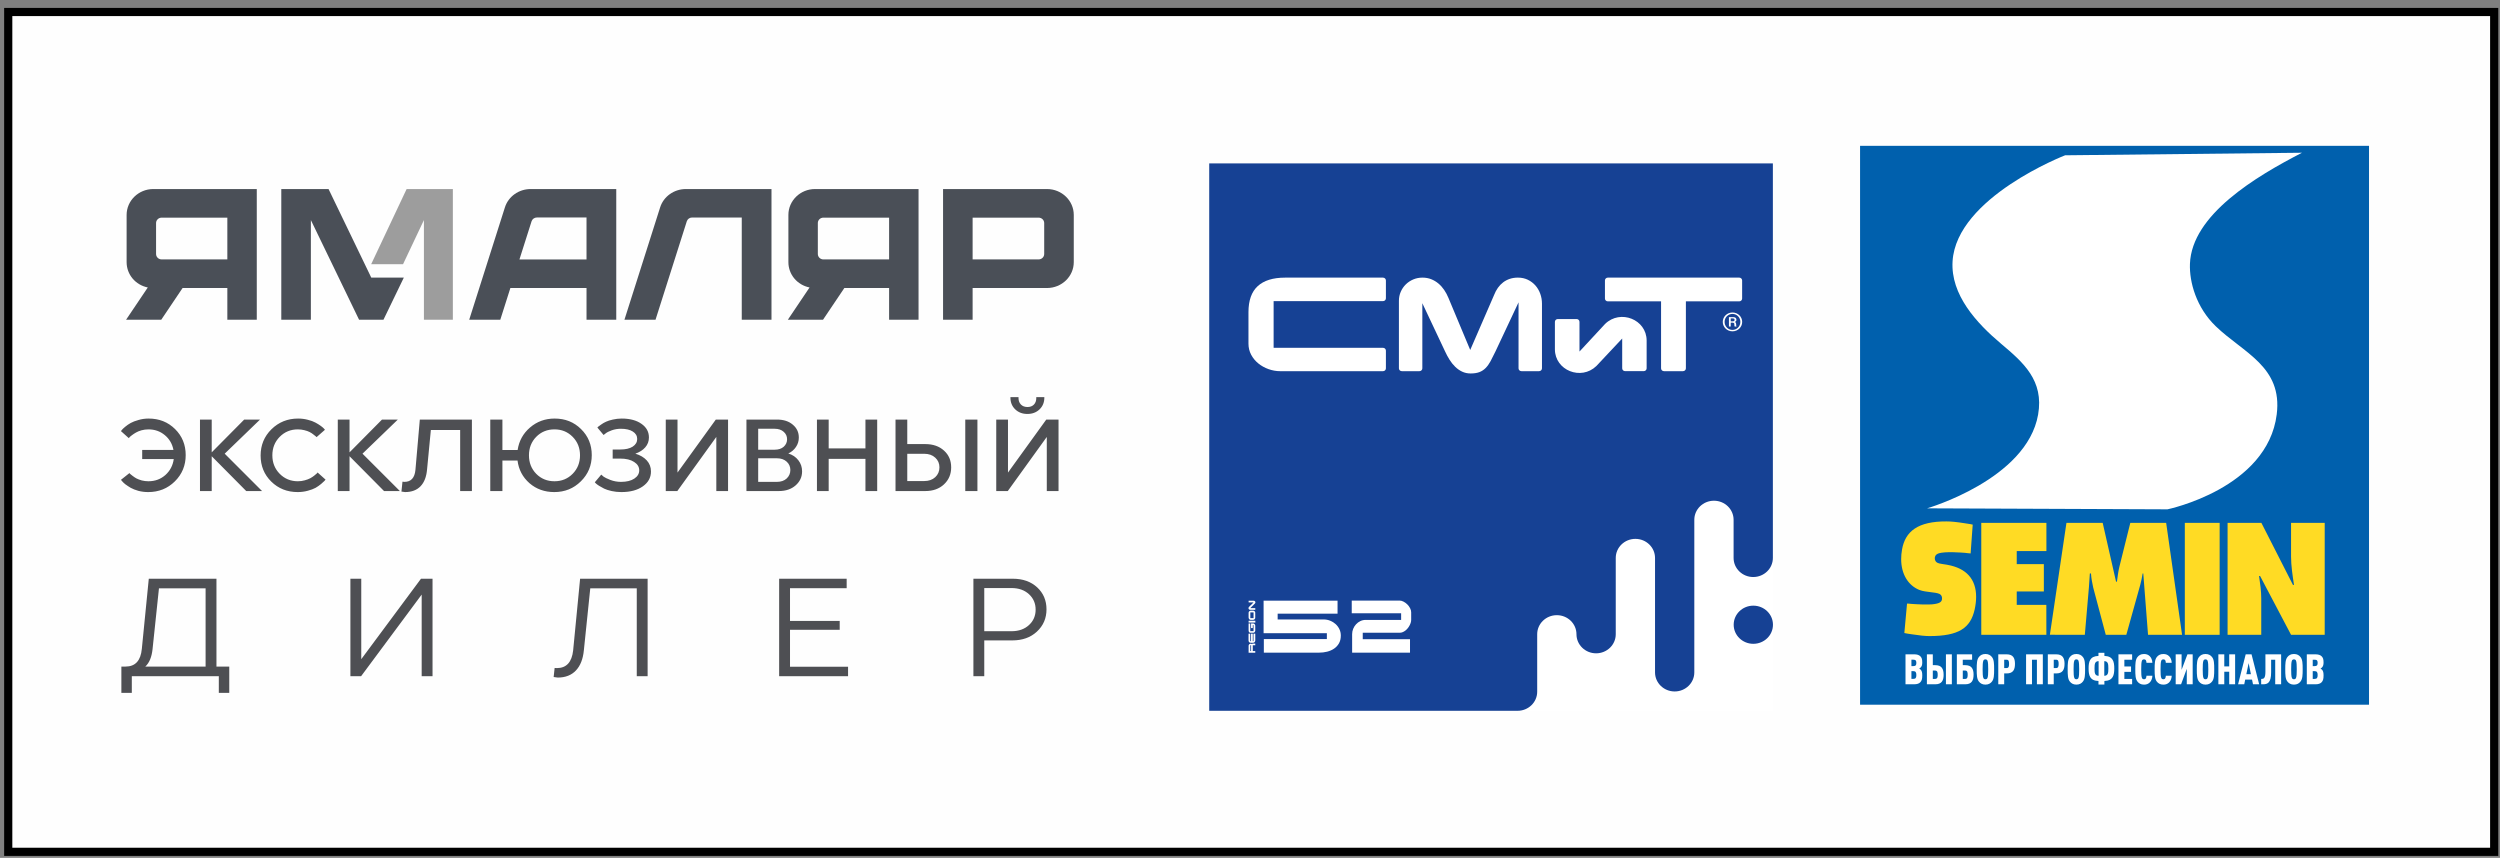
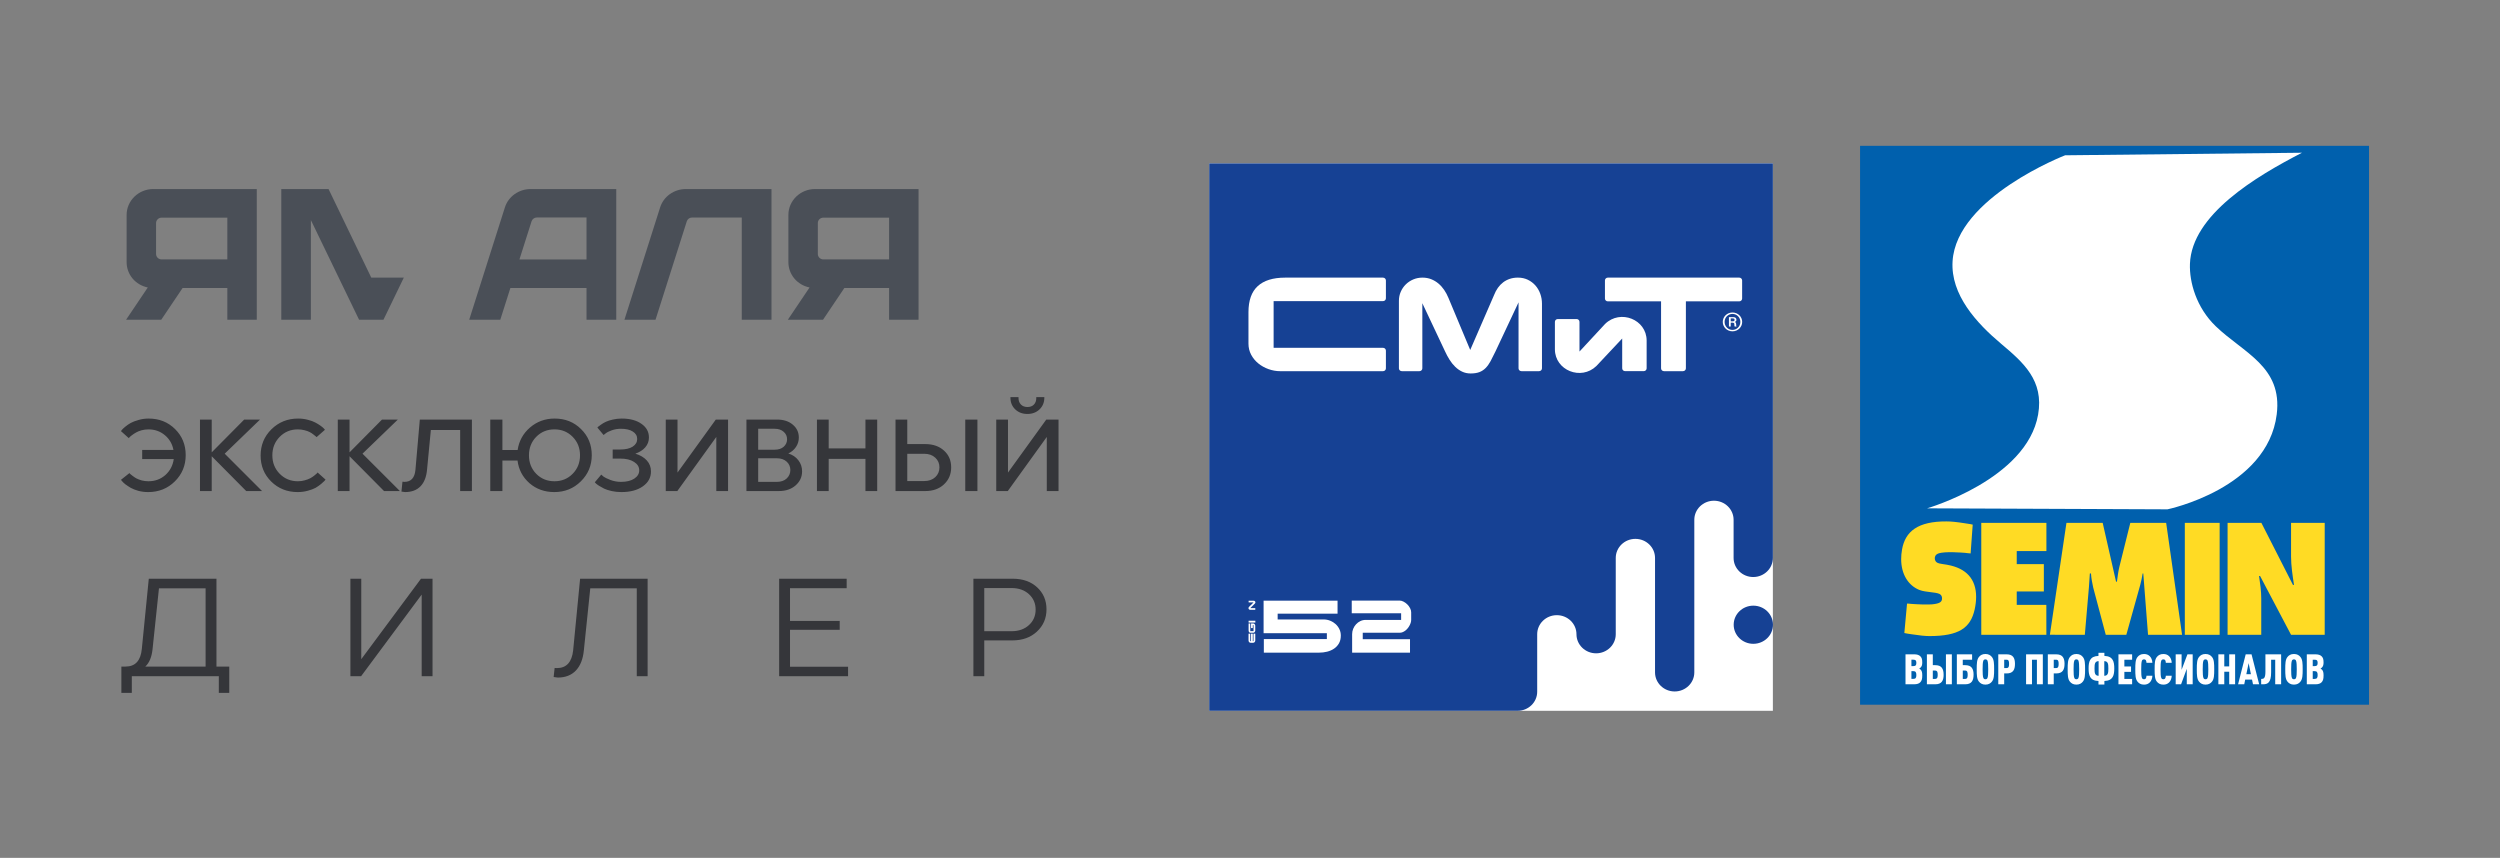
<svg xmlns="http://www.w3.org/2000/svg" width="306" height="105" viewBox="0 0 306 105" fill="none">
  <rect x="0" y="0" width="306" height="105" fill="#808080" stroke="none" />
-   <rect x="1.008" y="1.469" width="304.281" height="102.794" fill="#FEFEFE" stroke="black" />
  <g clip-path="url(#clip0_239_208)">
    <path d="M15.498 26.308V32.085C15.498 33.601 16.578 34.881 18.089 35.186L15.43 39.139H19.735L22.348 35.253H27.826V39.139H31.43V23.139H18.761C16.963 23.139 15.498 24.56 15.498 26.308ZM19.103 27.301C19.103 26.936 19.408 26.64 19.784 26.64H27.826V31.752H19.784C19.408 31.752 19.103 31.456 19.103 31.091V27.301Z" fill="#4A4F57" />
    <path d="M96.499 26.308V32.085C96.499 33.6 97.579 34.881 99.089 35.186L96.43 39.139H100.735L103.348 35.253H108.826V39.139H112.43V23.139H99.761C97.96 23.139 96.499 24.558 96.499 26.308ZM100.103 27.297C100.103 26.934 100.405 26.64 100.78 26.64H108.826V31.753H100.784C100.408 31.753 100.103 31.456 100.103 31.091V27.297Z" fill="#4A4F57" />
-     <path d="M128.153 23.139H115.43V39.139H119.049V35.253H128.153C129.959 35.253 131.43 33.832 131.43 32.084V26.308C131.43 24.561 129.96 23.139 128.153 23.139ZM127.81 31.091C127.81 31.456 127.503 31.752 127.126 31.752H119.049V26.64H127.126C127.503 26.64 127.81 26.936 127.81 27.301V31.091Z" fill="#4A4F57" />
    <path d="M61.801 25.382L57.43 39.139H61.235L62.47 35.253H71.791V39.139H75.43V23.139H64.951C63.504 23.139 62.225 24.048 61.801 25.382ZM65.717 26.62H71.79V31.759H63.579L65.064 27.085C65.153 26.808 65.418 26.62 65.719 26.62H65.717Z" fill="#4A4F57" />
    <path d="M80.801 25.382L76.43 39.139H80.235L84.064 27.087C84.153 26.809 84.418 26.622 84.719 26.622H90.791V39.139H94.43V23.139H83.951C82.504 23.139 81.225 24.048 80.801 25.382Z" fill="#4A4F57" />
    <path d="M40.214 23.139H34.43V39.139H38.051V26.936L43.952 39.139H46.934L49.43 33.977H45.442L40.214 23.139Z" fill="#4A4F57" />
-     <path d="M49.77 23.139L45.43 32.339H49.332L51.887 26.936V39.139H55.43V23.139H49.77Z" fill="#9D9D9D" />
  </g>
  <path opacity="0.8" d="M18.192 51.231C19.483 51.231 20.562 51.66 21.429 52.519C22.296 53.377 22.729 54.439 22.729 55.706C22.729 56.972 22.287 58.043 21.404 58.918C20.521 59.793 19.433 60.23 18.142 60.23C17.725 60.23 17.325 60.181 16.942 60.081C16.559 59.972 16.242 59.847 15.992 59.706C15.742 59.556 15.521 59.41 15.33 59.268C15.146 59.118 15.013 58.989 14.93 58.881L14.805 58.731L15.842 57.906C15.867 57.931 15.9 57.968 15.942 58.018C15.992 58.06 16.092 58.139 16.242 58.256C16.392 58.372 16.55 58.477 16.717 58.568C16.884 58.651 17.096 58.731 17.354 58.806C17.621 58.872 17.892 58.906 18.167 58.906C18.975 58.906 19.667 58.651 20.242 58.143C20.817 57.627 21.158 56.977 21.267 56.193H17.404V55.069H21.229C21.087 54.327 20.733 53.723 20.167 53.256C19.608 52.79 18.942 52.556 18.167 52.556C17.875 52.556 17.592 52.594 17.317 52.669C17.05 52.744 16.825 52.835 16.642 52.944C16.467 53.044 16.309 53.148 16.167 53.256C16.025 53.356 15.921 53.444 15.854 53.519L15.767 53.631L14.805 52.769C14.838 52.727 14.88 52.673 14.93 52.606C14.988 52.531 15.121 52.406 15.33 52.231C15.538 52.056 15.763 51.902 16.005 51.769C16.246 51.636 16.563 51.515 16.954 51.406C17.346 51.29 17.759 51.231 18.192 51.231ZM24.477 60.105V51.356H25.914V55.368L29.889 51.356H31.826L27.502 55.531L32.076 60.105H30.139L25.914 55.843V60.105H24.477ZM36.436 60.23C35.152 60.23 34.073 59.801 33.199 58.943C32.332 58.085 31.899 57.023 31.899 55.756C31.899 54.489 32.34 53.419 33.224 52.544C34.115 51.669 35.202 51.231 36.486 51.231C36.902 51.231 37.298 51.281 37.673 51.381C38.048 51.473 38.356 51.586 38.598 51.719C38.848 51.852 39.065 51.986 39.248 52.119C39.431 52.252 39.565 52.365 39.648 52.456L39.773 52.606L38.748 53.506C38.723 53.481 38.69 53.448 38.648 53.406C38.606 53.364 38.51 53.289 38.36 53.181C38.219 53.065 38.065 52.965 37.898 52.881C37.74 52.798 37.527 52.723 37.261 52.656C37.002 52.59 36.736 52.556 36.461 52.556C35.577 52.556 34.836 52.86 34.236 53.469C33.636 54.077 33.336 54.831 33.336 55.731C33.336 56.631 33.636 57.385 34.236 57.993C34.836 58.602 35.577 58.906 36.461 58.906C36.752 58.906 37.031 58.868 37.298 58.793C37.573 58.718 37.802 58.631 37.986 58.531C38.169 58.431 38.327 58.327 38.46 58.218C38.602 58.11 38.706 58.022 38.773 57.956C38.84 57.881 38.873 57.839 38.873 57.831L39.848 58.706C39.814 58.747 39.769 58.801 39.71 58.868C39.652 58.935 39.519 59.056 39.31 59.231C39.102 59.406 38.877 59.564 38.635 59.706C38.394 59.839 38.073 59.96 37.673 60.068C37.281 60.176 36.869 60.23 36.436 60.23ZM41.345 60.105V51.356H42.783V55.368L46.757 51.356H48.695L44.37 55.531L48.945 60.105H47.007L42.783 55.843V60.105H41.345ZM49.574 60.23L49.137 60.168L49.262 58.956C49.345 58.972 49.424 58.981 49.499 58.981C50.307 58.981 50.757 58.493 50.849 57.518L51.386 51.356H57.761V60.105H56.323V52.631H52.736L52.274 57.443C52.199 58.352 51.932 59.043 51.474 59.518C51.016 59.993 50.382 60.23 49.574 60.23ZM67.895 51.231C69.178 51.231 70.253 51.66 71.119 52.519C71.994 53.377 72.432 54.439 72.432 55.706C72.432 56.972 71.986 58.043 71.094 58.918C70.211 59.793 69.128 60.23 67.845 60.23C66.662 60.23 65.649 59.868 64.808 59.143C63.974 58.41 63.487 57.485 63.345 56.368H61.495V60.105H60.008V51.356H61.495V55.081H63.358C63.524 53.973 64.028 53.056 64.87 52.331C65.72 51.598 66.728 51.231 67.895 51.231ZM67.87 58.906C68.753 58.906 69.495 58.602 70.094 57.993C70.694 57.385 70.994 56.631 70.994 55.731C70.994 54.831 70.694 54.077 70.094 53.469C69.495 52.86 68.753 52.556 67.87 52.556C66.978 52.556 66.232 52.86 65.632 53.469C65.041 54.077 64.745 54.831 64.745 55.731C64.745 56.631 65.041 57.385 65.632 57.993C66.232 58.602 66.978 58.906 67.87 58.906ZM76.055 60.23C75.638 60.23 75.242 60.189 74.867 60.105C74.492 60.022 74.184 59.922 73.942 59.806C73.709 59.689 73.501 59.572 73.317 59.456C73.134 59.339 73.001 59.239 72.918 59.156L72.805 59.031L73.592 58.093C73.659 58.16 73.755 58.243 73.88 58.343C74.013 58.443 74.288 58.577 74.705 58.743C75.121 58.901 75.555 58.981 76.005 58.981C76.696 58.981 77.242 58.847 77.642 58.581C78.042 58.314 78.242 57.977 78.242 57.568C78.242 57.152 78.034 56.81 77.617 56.543C77.2 56.268 76.634 56.131 75.917 56.131H74.992V55.019H75.93C76.571 55.019 77.075 54.902 77.442 54.669C77.809 54.427 77.992 54.114 77.992 53.731C77.992 53.348 77.813 53.044 77.455 52.819C77.105 52.594 76.617 52.481 75.992 52.481C75.601 52.481 75.23 52.544 74.88 52.669C74.53 52.794 74.276 52.923 74.117 53.056L73.88 53.244L73.118 52.331C73.142 52.298 73.18 52.26 73.23 52.219C73.288 52.169 73.409 52.081 73.592 51.956C73.776 51.823 73.972 51.711 74.18 51.619C74.388 51.519 74.663 51.431 75.005 51.356C75.355 51.273 75.717 51.231 76.092 51.231C77.092 51.231 77.896 51.444 78.504 51.869C79.121 52.294 79.429 52.852 79.429 53.544C79.429 54.01 79.279 54.414 78.979 54.756C78.688 55.089 78.284 55.348 77.767 55.531C78.359 55.706 78.825 55.981 79.167 56.356C79.508 56.731 79.679 57.181 79.679 57.706C79.679 58.456 79.346 59.064 78.679 59.531C78.021 59.997 77.146 60.23 76.055 60.23ZM87.677 53.481L82.903 60.105H81.49V51.356H82.927V57.843L87.615 51.356H89.114V60.105H87.677V53.481ZM91.365 60.105V51.356H95.114C95.914 51.356 96.556 51.565 97.039 51.981C97.531 52.39 97.776 52.914 97.776 53.556C97.776 53.981 97.66 54.364 97.427 54.706C97.201 55.048 96.889 55.314 96.489 55.506C97.006 55.664 97.414 55.939 97.714 56.331C98.022 56.722 98.176 57.177 98.176 57.693C98.176 58.377 97.91 58.951 97.376 59.418C96.852 59.876 96.168 60.105 95.327 60.105H91.365ZM92.802 55.044H94.827C95.285 55.044 95.652 54.923 95.927 54.681C96.202 54.431 96.339 54.127 96.339 53.769C96.339 53.402 96.202 53.098 95.927 52.856C95.652 52.606 95.285 52.481 94.827 52.481H92.802V55.044ZM92.802 58.981H95.089C95.589 58.981 95.989 58.843 96.289 58.568C96.589 58.285 96.739 57.939 96.739 57.531C96.739 57.122 96.589 56.781 96.289 56.506C95.989 56.231 95.589 56.093 95.089 56.093H92.802V58.981ZM99.994 60.105V51.356H101.431V54.881H105.931V51.356H107.368V60.105H105.931V56.168H101.431V60.105H99.994ZM109.612 60.105V51.356H111.05V54.356H113.249C114.199 54.356 114.966 54.623 115.549 55.156C116.132 55.681 116.424 56.364 116.424 57.206C116.424 58.047 116.128 58.743 115.537 59.293C114.953 59.835 114.191 60.105 113.249 60.105H109.612ZM118.149 51.356H119.636V60.105H118.149V51.356ZM111.05 58.881H113.124C113.683 58.881 114.133 58.722 114.474 58.406C114.816 58.089 114.987 57.689 114.987 57.206C114.987 56.722 114.816 56.327 114.474 56.018C114.133 55.702 113.683 55.543 113.124 55.543H111.05V58.881ZM127.24 50.106C126.848 50.481 126.352 50.669 125.752 50.669C125.152 50.669 124.657 50.481 124.265 50.106C123.873 49.731 123.677 49.252 123.677 48.669V48.607H124.665V48.732C124.665 49.048 124.765 49.311 124.965 49.519C125.165 49.719 125.431 49.819 125.765 49.819C126.098 49.819 126.36 49.719 126.552 49.519C126.744 49.319 126.84 49.057 126.84 48.732V48.607H127.827V48.669C127.827 49.252 127.631 49.731 127.24 50.106ZM128.127 53.481L123.352 60.105H121.94V51.356H123.377V57.843L128.064 51.356H129.564V60.105H128.127V53.481Z" fill="#222428" />
  <path opacity="0.8" d="M26.494 81.588H28.061V84.808H26.783V82.764H16.134V84.808H14.856V81.588H15.367C16.56 81.588 17.224 80.867 17.36 79.424L18.212 70.836H26.494V81.588ZM18.672 79.458C18.57 80.424 18.275 81.134 17.787 81.588H25.165V72.012H19.456L18.672 79.458ZM51.613 72.778L44.201 82.764H42.889V70.836H44.218V80.685L51.528 70.836H52.942V82.764H51.613V72.778ZM68.261 82.934L67.767 82.866L67.887 81.758C67.978 81.77 68.068 81.775 68.159 81.775C69.329 81.775 69.994 81.054 70.153 79.611L71.005 70.836H79.269V82.764H77.94V72.012H72.249L71.465 79.594C71.363 80.662 71.039 81.486 70.494 82.065C69.948 82.644 69.204 82.934 68.261 82.934ZM95.368 82.764V70.836H103.632V71.995H96.697V75.999H102.78V77.09H96.697V81.605H103.803V82.764H95.368ZM119.145 82.764V70.836H123.967C125.194 70.836 126.188 71.188 126.949 71.892C127.71 72.597 128.091 73.494 128.091 74.585C128.091 75.675 127.699 76.584 126.915 77.311C126.142 78.027 125.143 78.385 123.916 78.385H120.474V82.764H119.145ZM120.474 77.26H123.814C124.688 77.26 125.398 77.01 125.944 76.51C126.489 76.01 126.762 75.38 126.762 74.619C126.762 73.858 126.489 73.227 125.944 72.727C125.398 72.228 124.688 71.978 123.814 71.978H120.474V77.26Z" fill="#222428" />
  <path d="M289.968 17.85H227.672V86.256H289.968V17.85Z" fill="#0060AD" />
  <path d="M271.684 63.998H267.422V77.701H271.684V63.998Z" fill="#FFDB24" />
  <path fill-rule="evenodd" clip-rule="evenodd" d="M272.656 63.998H276.793L280.661 71.596H280.786C280.613 70.449 280.425 69.267 280.425 68.105V63.998H284.544V77.701H280.425L276.635 70.504H276.509C276.65 71.45 276.777 72.34 276.777 73.249V77.701H272.656V63.998Z" fill="#FFDB24" />
  <path fill-rule="evenodd" clip-rule="evenodd" d="M255.183 77.701L255.687 71.849C255.734 71.302 255.764 70.738 255.797 70.195H255.937C255.97 70.777 256.08 71.321 256.205 71.903L257.746 77.699H260.262L261.976 71.555C262.101 71.12 262.179 70.646 262.259 70.194H262.337L262.92 77.699H267.086L265.137 63.996H260.75L259.412 69.376C259.272 69.96 259.192 70.593 259.114 71.193H259.004L257.368 63.996H252.934L250.906 77.695L255.181 77.699L255.183 77.701Z" fill="#FFDB24" />
  <path fill-rule="evenodd" clip-rule="evenodd" d="M250.471 74.032H246.849V72.392H250.167V69.05H246.849V67.449H250.48V63.998H242.508V77.701H250.476L250.471 74.032Z" fill="#FFDB24" />
  <path fill-rule="evenodd" clip-rule="evenodd" d="M241.696 74.612C241.187 76.868 239.76 77.856 236.169 77.856C235.644 77.856 234.938 77.783 233.976 77.633L233.48 77.558L233.091 77.483L233.421 73.881H233.587L233.963 73.918L234.578 73.956L234.998 73.973C235.133 73.973 235.255 73.99 235.39 73.99C236.005 73.99 236.216 73.99 236.471 73.973C237.463 73.881 237.719 73.657 237.704 73.225C237.704 72.909 237.508 72.684 237.147 72.611L236.862 72.554L236.727 72.537L235.631 72.387C235.392 72.35 235.148 72.295 234.911 72.201C233.545 71.639 232.703 70.26 232.703 68.432C232.703 68.058 232.734 67.684 232.81 67.256C233.199 65.033 234.761 63.803 238.245 63.822C238.815 63.822 239.431 63.88 240.603 64.064L241.19 64.156L241.46 64.214L241.204 67.741L240.827 67.705L240.497 67.666C240.181 67.63 239.836 67.63 239.459 67.609L239.068 67.592H238.468C238.333 67.592 238.198 67.592 238.063 67.609C237.373 67.666 237.178 67.741 236.982 67.908C236.877 68.019 236.817 68.188 236.817 68.336C236.817 68.449 236.847 68.581 236.908 68.673C237.012 68.84 237.162 68.954 237.689 69.026L238.274 69.118L238.38 69.139C240.664 69.55 241.878 70.875 241.878 73.056C241.878 73.522 241.819 74.046 241.698 74.608L241.696 74.612Z" fill="#FFDB24" />
  <path fill-rule="evenodd" clip-rule="evenodd" d="M252.766 19.01C252.766 19.01 239.479 24.148 238.995 31.973C238.74 36.079 241.923 39.541 244.936 42.077C247.664 44.371 250.195 46.575 249.464 50.751C248.073 58.696 235.875 62.219 235.875 62.219L265.298 62.342C265.298 62.342 277.536 59.812 278.672 50.718C279.402 44.866 274.591 43.194 271.207 39.933C268.823 37.635 267.969 34.529 268.049 32.301C268.266 26.282 276.132 21.596 281.763 18.695L252.764 19.008L252.766 19.01Z" fill="white" />
  <path fill-rule="evenodd" clip-rule="evenodd" d="M235.284 82.68C235.284 82.317 235.239 82.118 235.085 81.957C235.043 81.911 234.982 81.865 234.916 81.828C234.986 81.792 235.037 81.751 235.085 81.705C235.239 81.55 235.284 81.351 235.284 81.088C235.284 80.687 235.218 80.495 235.045 80.324C234.887 80.171 234.648 80.088 234.285 80.088H233.234V83.756H234.285C234.648 83.756 234.887 83.671 235.039 83.514C235.224 83.324 235.284 83.102 235.284 82.68ZM234.561 82.62C234.561 82.956 234.479 83.096 234.188 83.096H233.958V82.147H234.188C234.469 82.147 234.561 82.287 234.561 82.62ZM234.561 81.14C234.561 81.406 234.479 81.531 234.198 81.531H233.958V80.746H234.198C234.483 80.746 234.561 80.869 234.561 81.138V81.14ZM238.906 83.756V80.088H238.182V83.756H238.906ZM237.897 82.588C237.897 81.872 237.663 81.416 236.877 81.416H236.576V80.088H235.853V83.756H236.879C237.665 83.756 237.899 83.303 237.899 82.588H237.897ZM237.173 82.588C237.173 82.818 237.164 83.098 236.858 83.098H236.576V82.076H236.858C237.164 82.076 237.173 82.354 237.173 82.588ZM241.566 82.588C241.566 81.872 241.33 81.416 240.545 81.416H240.243V80.748H241.385V80.088H239.518V83.756H240.544C241.328 83.756 241.564 83.303 241.564 82.588H241.566ZM240.842 82.588C240.842 82.818 240.827 83.098 240.551 83.098H240.245V82.076H240.551C240.827 82.076 240.842 82.354 240.842 82.588ZM244.081 81.922C244.081 81.218 244.066 80.733 243.812 80.418C243.648 80.213 243.409 80.048 243.015 80.048C242.622 80.048 242.383 80.211 242.219 80.418C241.965 80.733 241.95 81.218 241.95 81.922C241.95 82.626 241.965 83.111 242.219 83.426C242.383 83.633 242.622 83.798 243.015 83.798C243.409 83.798 243.648 83.633 243.812 83.426C244.066 83.111 244.081 82.628 244.081 81.922ZM243.357 81.922C243.357 82.365 243.346 82.824 243.261 82.994C243.219 83.079 243.148 83.14 243.015 83.14C242.882 83.14 242.812 83.079 242.77 82.994C242.683 82.824 242.673 82.367 242.673 81.922C242.673 81.477 242.683 81.021 242.77 80.85C242.812 80.767 242.882 80.708 243.015 80.708C243.148 80.708 243.219 80.769 243.261 80.85C243.346 81.021 243.357 81.479 243.357 81.922ZM246.633 81.258C246.633 80.543 246.399 80.09 245.613 80.09H244.589V83.758H245.313V82.428H245.613C246.399 82.428 246.633 81.976 246.633 81.26V81.258ZM245.909 81.258C245.909 81.489 245.894 81.769 245.618 81.769H245.313V80.748H245.618C245.894 80.748 245.909 81.026 245.909 81.258ZM250.042 83.758V80.09H247.992V83.758H248.715V80.75H249.318V83.758H250.042ZM252.7 81.258C252.7 80.543 252.464 80.09 251.679 80.09H250.653V83.758H251.377V82.428H251.677C252.462 82.428 252.698 81.976 252.698 81.26L252.7 81.258ZM251.976 81.258C251.976 81.489 251.961 81.769 251.685 81.769H251.379V80.748H251.685C251.961 80.748 251.976 81.026 251.976 81.258ZM255.215 81.922C255.215 81.218 255.2 80.733 254.945 80.418C254.782 80.213 254.543 80.048 254.149 80.048C253.756 80.048 253.517 80.211 253.353 80.418C253.099 80.733 253.082 81.218 253.082 81.922C253.082 82.626 253.097 83.111 253.353 83.426C253.517 83.633 253.756 83.798 254.149 83.798C254.543 83.798 254.782 83.633 254.945 83.426C255.2 83.111 255.215 82.628 255.215 81.922ZM254.491 81.922C254.491 82.365 254.482 82.824 254.394 82.994C254.353 83.079 254.282 83.14 254.149 83.14C254.016 83.14 253.944 83.079 253.904 82.994C253.817 82.824 253.807 82.367 253.807 81.922C253.807 81.477 253.817 81.021 253.904 80.85C253.946 80.767 254.016 80.708 254.149 80.708C254.282 80.708 254.353 80.769 254.394 80.85C254.48 81.021 254.491 81.479 254.491 81.922ZM258.787 81.82C258.787 80.999 258.648 80.32 257.577 80.284V79.904H256.853V80.284C255.781 80.32 255.645 80.999 255.645 81.82C255.645 82.641 255.781 83.319 256.853 83.353V83.787H257.577V83.353C258.648 83.317 258.787 82.632 258.787 81.82ZM258.063 81.82C258.063 82.396 258.018 82.701 257.564 82.718V80.925C258.018 80.94 258.063 81.245 258.063 81.822V81.82ZM256.87 82.718C256.416 82.703 256.37 82.396 256.37 81.82C256.37 81.245 256.416 80.94 256.87 80.923V82.716V82.718ZM260.972 83.758V83.098H260.022V82.237H260.839V81.577H260.022V80.748H260.972V80.088H259.298V83.756H260.972V83.758ZM263.452 82.71H262.728C262.722 82.814 262.713 82.916 262.671 82.994C262.631 83.083 262.559 83.14 262.426 83.14C262.293 83.14 262.222 83.079 262.181 82.994C262.093 82.824 262.084 82.367 262.084 81.922C262.084 81.477 262.095 81.021 262.181 80.85C262.22 80.767 262.293 80.708 262.426 80.708C262.559 80.708 262.629 80.758 262.671 80.846C262.713 80.923 262.722 81.028 262.728 81.13H263.452C263.436 80.781 263.313 80.491 263.125 80.313C262.941 80.136 262.728 80.05 262.426 80.05C262.032 80.05 261.793 80.213 261.63 80.42C261.375 80.735 261.36 81.22 261.36 81.924C261.36 82.628 261.375 83.113 261.63 83.428C261.793 83.635 262.032 83.8 262.426 83.8C262.728 83.8 262.941 83.712 263.125 83.537C263.313 83.355 263.436 83.063 263.452 82.712V82.71ZM265.819 82.71H265.095C265.091 82.814 265.08 82.916 265.038 82.994C264.998 83.083 264.926 83.14 264.793 83.14C264.66 83.14 264.59 83.079 264.548 82.994C264.461 82.824 264.451 82.367 264.451 81.922C264.451 81.477 264.461 81.021 264.548 80.85C264.588 80.767 264.658 80.708 264.793 80.708C264.928 80.708 264.998 80.758 265.038 80.846C265.078 80.923 265.089 81.028 265.095 81.13H265.819C265.804 80.781 265.68 80.491 265.492 80.313C265.308 80.136 265.093 80.05 264.793 80.05C264.4 80.05 264.16 80.213 263.997 80.42C263.742 80.735 263.727 81.22 263.727 81.924C263.727 82.628 263.742 83.113 263.997 83.428C264.16 83.635 264.402 83.8 264.793 83.8C265.093 83.8 265.308 83.712 265.492 83.537C265.68 83.355 265.804 83.063 265.819 82.712V82.71ZM268.384 83.758V80.09H267.742L267.027 81.987V80.09H266.304V83.758H266.963L267.662 81.861V83.758H268.386H268.384ZM271.021 81.922C271.021 81.218 271.006 80.733 270.751 80.418C270.588 80.213 270.349 80.048 269.955 80.048C269.562 80.048 269.323 80.211 269.159 80.418C268.905 80.733 268.889 81.218 268.889 81.922C268.889 82.626 268.905 83.111 269.159 83.426C269.323 83.633 269.562 83.798 269.955 83.798C270.349 83.798 270.586 83.633 270.751 83.426C271.008 83.111 271.021 82.628 271.021 81.922ZM270.297 81.922C270.297 82.365 270.288 82.824 270.2 82.994C270.16 83.079 270.088 83.14 269.955 83.14C269.822 83.14 269.75 83.079 269.71 82.994C269.625 82.824 269.613 82.367 269.613 81.922C269.613 81.477 269.623 81.021 269.71 80.85C269.752 80.767 269.822 80.708 269.955 80.708C270.088 80.708 270.159 80.769 270.2 80.85C270.286 81.021 270.297 81.479 270.297 81.922ZM273.579 83.758V80.09H272.855V81.564H272.252V80.09H271.528V83.758H272.252V82.221H272.855V83.758H273.579ZM276.522 83.758L275.589 80.09H274.874L273.941 83.758H274.696L274.812 83.184H275.65L275.767 83.758H276.522ZM275.513 82.526H274.95L275.232 81.166L275.513 82.526ZM279.21 83.758V80.09H277.287V82.218C277.287 83.019 277.078 83.098 276.827 83.098H276.767V83.758H276.987C277.548 83.758 277.986 83.593 277.986 82.283V80.748H278.486V83.756H279.21V83.758ZM281.847 81.922C281.847 81.218 281.832 80.733 281.577 80.418C281.414 80.213 281.175 80.048 280.781 80.048C280.388 80.048 280.149 80.211 279.985 80.418C279.731 80.733 279.715 81.218 279.715 81.922C279.715 82.626 279.731 83.111 279.985 83.426C280.149 83.633 280.39 83.798 280.781 83.798C281.173 83.798 281.414 83.633 281.577 83.426C281.832 83.111 281.847 82.628 281.847 81.922ZM281.123 81.922C281.123 82.365 281.112 82.824 281.026 82.994C280.985 83.079 280.914 83.14 280.781 83.14C280.648 83.14 280.578 83.079 280.536 82.994C280.449 82.824 280.439 82.367 280.439 81.922C280.439 81.477 280.449 81.021 280.536 80.85C280.576 80.767 280.646 80.708 280.781 80.708C280.916 80.708 280.985 80.769 281.026 80.85C281.112 81.021 281.123 81.479 281.123 81.922ZM284.403 82.682C284.403 82.319 284.357 82.12 284.203 81.959C284.161 81.913 284.101 81.867 284.034 81.83C284.104 81.794 284.156 81.753 284.203 81.707C284.355 81.552 284.403 81.353 284.403 81.09C284.403 80.689 284.336 80.497 284.163 80.326C284.006 80.173 283.766 80.09 283.403 80.09H282.353V83.758H283.403C283.766 83.758 284.004 83.673 284.158 83.516C284.34 83.326 284.403 83.104 284.403 82.682ZM283.679 82.622C283.679 82.958 283.597 83.098 283.306 83.098H283.078V82.148H283.306C283.588 82.148 283.679 82.288 283.679 82.622ZM283.679 81.141C283.679 81.408 283.597 81.533 283.318 81.533H283.078V80.748H283.318C283.603 80.748 283.679 80.871 283.679 81.14V81.141Z" fill="white" />
  <g clip-path="url(#clip1_239_208)">
    <path d="M217.002 20.002H148.008V87.001H217.002V20.002Z" fill="white" />
    <path d="M190.556 75.297C191.884 75.297 192.96 76.342 192.96 77.631C192.96 78.921 194.037 79.966 195.364 79.966C196.692 79.966 197.768 78.921 197.768 77.631V68.293C197.768 67.003 198.845 65.958 200.172 65.958C201.5 65.958 202.576 67.003 202.576 68.293V82.3C202.576 83.59 203.652 84.635 204.98 84.635C206.308 84.635 207.384 83.59 207.384 82.3V63.623C207.384 62.334 208.46 61.289 209.788 61.289C211.116 61.289 212.192 62.334 212.192 63.623V68.293C212.192 69.582 213.268 70.627 214.596 70.627C215.924 70.627 217 69.582 217 68.293V20.002H148.008V87.002H185.748C187.076 87.002 188.152 85.957 188.152 84.668V77.631C188.152 76.342 189.229 75.297 190.556 75.297Z" fill="#164194" />
    <path d="M217.011 76.467C217.011 75.178 215.935 74.133 214.607 74.133C213.279 74.133 212.203 75.178 212.203 76.467C212.203 77.757 213.279 78.802 214.607 78.802C215.935 78.802 217.011 77.757 217.011 76.467Z" fill="#164194" />
    <path d="M196.8 33.98H212.883C213.078 33.98 213.237 34.135 213.237 34.325V36.543C213.237 36.733 213.078 36.887 212.883 36.887H206.353V45.087C206.353 45.277 206.195 45.431 205.999 45.431H203.668C203.472 45.431 203.314 45.277 203.314 45.087V36.887H196.8C196.604 36.887 196.445 36.733 196.445 36.543V34.325C196.445 34.135 196.604 33.98 196.8 33.98H196.8Z" fill="white" />
    <path d="M169.635 34.326V36.514C169.635 36.704 169.476 36.858 169.281 36.858H155.891V42.572H169.281C169.476 42.572 169.635 42.726 169.635 42.916V45.089C169.635 45.279 169.476 45.433 169.281 45.433H156.704C156.214 45.433 155.736 45.349 155.27 45.182C154.804 45.015 154.388 44.784 154.024 44.488C153.659 44.192 153.366 43.838 153.145 43.425C152.923 43.013 152.812 42.559 152.812 42.063V38.209C152.812 36.777 153.19 35.715 153.945 35.022C154.7 34.329 155.818 33.982 157.297 33.982H169.281C169.476 33.982 169.635 34.136 169.635 34.327V34.326Z" fill="white" />
    <path d="M173.74 45.431H171.581C171.385 45.431 171.227 45.277 171.227 45.087V36.819C171.227 36.429 171.301 36.063 171.45 35.719C171.598 35.375 171.802 35.074 172.063 34.816C172.323 34.558 172.628 34.354 172.977 34.205C173.326 34.056 173.704 33.981 174.11 33.981C174.496 33.981 174.851 34.045 175.177 34.174C175.502 34.303 175.798 34.479 176.063 34.702C176.329 34.925 176.563 35.187 176.767 35.487C176.97 35.788 177.142 36.108 177.282 36.447L179.955 42.836L182.877 36.105C183.002 35.782 183.158 35.489 183.345 35.225C183.533 34.962 183.749 34.738 183.994 34.553C184.239 34.369 184.511 34.227 184.81 34.128C185.11 34.03 185.437 33.98 185.791 33.98C186.239 33.98 186.644 34.068 187.006 34.242C187.368 34.417 187.678 34.651 187.936 34.944C188.194 35.237 188.391 35.577 188.53 35.961C188.667 36.346 188.737 36.746 188.737 37.16V45.087C188.737 45.277 188.578 45.431 188.382 45.431H186.223C186.027 45.431 185.869 45.277 185.869 45.087V37.009L183.04 43.026C182.826 43.476 182.628 43.869 182.446 44.206C182.264 44.542 182.063 44.822 181.844 45.044C181.626 45.267 181.372 45.434 181.083 45.545C180.793 45.656 180.433 45.712 180 45.712C179.62 45.712 179.274 45.637 178.961 45.487C178.648 45.339 178.365 45.139 178.109 44.888C177.854 44.638 177.625 44.35 177.422 44.027C177.219 43.703 177.036 43.364 176.875 43.01L174.094 37.114V45.087C174.094 45.277 173.935 45.431 173.739 45.431L173.74 45.431Z" fill="white" />
    <path d="M201.549 41.686V45.083C201.549 45.273 201.39 45.428 201.195 45.428H198.911C198.715 45.428 198.556 45.273 198.556 45.083V41.434L195.397 44.8C193.522 46.617 190.32 45.327 190.32 42.755V39.394C190.32 39.204 190.479 39.05 190.675 39.05H192.975C193.17 39.05 193.329 39.204 193.329 39.394V43.029L196.46 39.653C198.33 37.819 201.549 39.105 201.549 41.686H201.549Z" fill="white" />
    <path d="M154.664 77.501V73.525H163.716V75.116H156.385V75.821H162.017C162.292 75.821 162.557 75.872 162.81 75.973C163.064 76.074 163.287 76.213 163.48 76.388C163.672 76.564 163.827 76.772 163.943 77.013C164.059 77.254 164.116 77.513 164.116 77.792C164.116 78.157 164.042 78.472 163.895 78.735C163.747 78.998 163.549 79.215 163.301 79.385C163.054 79.555 162.77 79.681 162.45 79.763C162.129 79.844 161.796 79.885 161.448 79.885H154.694V78.218H162.408V77.501H154.664Z" fill="white" />
    <path d="M166.801 78.236H172.585V79.886H165.501V77.62C165.501 77.395 165.544 77.177 165.629 76.968C165.714 76.759 165.832 76.573 165.981 76.411C166.13 76.249 166.305 76.12 166.505 76.023C166.705 75.926 166.919 75.877 167.148 75.877H171.498V75.063H165.453V73.51H171.302C171.462 73.51 171.626 73.553 171.794 73.641C171.962 73.728 172.115 73.841 172.254 73.978C172.393 74.116 172.507 74.27 172.595 74.441C172.684 74.611 172.728 74.779 172.728 74.945V75.878C172.728 75.982 172.71 76.093 172.676 76.209C172.641 76.326 172.593 76.443 172.53 76.559C172.468 76.676 172.394 76.788 172.309 76.895C172.223 77.002 172.129 77.097 172.024 77.178C171.92 77.26 171.809 77.325 171.691 77.374C171.574 77.423 171.453 77.448 171.329 77.448H166.8V78.237L166.801 78.236Z" fill="white" />
    <path d="M212.055 38.248C212.72 38.248 213.243 38.765 213.243 39.402C213.243 40.038 212.72 40.555 212.055 40.555C211.39 40.555 210.867 40.037 210.867 39.402C210.867 38.766 211.39 38.248 212.055 38.248ZM212.055 40.381C212.594 40.381 213.019 39.946 213.019 39.402C213.019 38.858 212.594 38.423 212.055 38.423C211.516 38.423 211.091 38.858 211.091 39.402C211.091 39.946 211.515 40.381 212.055 40.381ZM211.621 38.815H212.147C212.269 38.815 212.537 38.848 212.537 39.148C212.537 39.227 212.514 39.339 212.337 39.411V39.418C212.49 39.445 212.497 39.583 212.507 39.695C212.517 39.873 212.507 39.906 212.554 39.969H212.327C212.283 39.926 212.293 39.893 212.283 39.705C212.283 39.6 212.269 39.491 212.021 39.491H211.841V39.969H211.621V38.815ZM211.841 39.333H212.096C212.276 39.333 212.313 39.23 212.313 39.148C212.313 39.006 212.218 38.973 212.072 38.973H211.841V39.333Z" fill="white" />
-     <path d="M152.829 79.898L152.83 79.028C152.83 78.996 152.836 78.966 152.851 78.936C152.865 78.907 152.883 78.881 152.907 78.859C152.93 78.836 152.957 78.819 152.988 78.805C153.018 78.791 153.051 78.785 153.085 78.785C153.11 78.785 153.134 78.789 153.159 78.797C153.183 78.805 153.206 78.816 153.228 78.83C153.248 78.814 153.271 78.801 153.295 78.791C153.32 78.782 153.344 78.777 153.367 78.777H153.645V78.982H153.339V79.688H153.645V79.897H152.828L152.829 79.898ZM153.134 79.689V78.983H153.035V79.689H153.134Z" fill="white" />
    <path d="M152.82 78.393V77.559H153.032V78.473H153.127V77.559H153.339V78.473H153.428V77.559H153.645V78.395C153.645 78.432 153.639 78.468 153.626 78.501C153.613 78.535 153.595 78.565 153.571 78.591C153.548 78.617 153.52 78.637 153.488 78.653C153.456 78.668 153.42 78.676 153.381 78.676H153.084C153.042 78.676 153.005 78.668 152.973 78.653C152.94 78.639 152.912 78.618 152.89 78.593C152.868 78.567 152.85 78.538 152.838 78.503C152.826 78.469 152.82 78.432 152.82 78.392V78.393Z" fill="white" />
    <path d="M153.129 76.878V76.315H153.39C153.419 76.315 153.445 76.319 153.469 76.327C153.493 76.335 153.515 76.346 153.533 76.36C153.552 76.374 153.568 76.391 153.582 76.41C153.596 76.43 153.608 76.451 153.617 76.473C153.626 76.496 153.633 76.52 153.637 76.545C153.642 76.57 153.644 76.595 153.644 76.62V77.155C153.644 77.18 153.642 77.206 153.636 77.23C153.631 77.255 153.624 77.277 153.614 77.299C153.604 77.321 153.591 77.341 153.577 77.36C153.562 77.378 153.545 77.394 153.526 77.407C153.506 77.421 153.485 77.431 153.461 77.439C153.437 77.447 153.411 77.45 153.383 77.45H153.055C153.019 77.45 152.987 77.444 152.959 77.431C152.931 77.417 152.907 77.398 152.888 77.373C152.869 77.348 152.854 77.318 152.844 77.282C152.833 77.246 152.828 77.205 152.828 77.159V76.312H153.035V77.249H153.433V76.52H153.341V76.878H153.129L153.129 76.878Z" fill="white" />
    <path d="M152.828 75.978H153.654V76.202H152.828V75.978Z" fill="white" />
-     <path d="M152.828 75.586V74.998C152.828 74.965 152.835 74.933 152.85 74.903C152.864 74.873 152.883 74.846 152.907 74.823C152.931 74.8 152.959 74.782 152.99 74.768C153.022 74.755 153.055 74.748 153.089 74.748H153.392C153.415 74.748 153.437 74.751 153.458 74.757C153.479 74.764 153.499 74.773 153.517 74.784C153.535 74.795 153.552 74.809 153.568 74.825C153.583 74.84 153.596 74.858 153.607 74.877C153.618 74.895 153.627 74.915 153.632 74.936C153.638 74.957 153.641 74.979 153.641 75.001V75.614C153.641 75.65 153.635 75.683 153.622 75.714C153.609 75.746 153.591 75.772 153.568 75.795C153.544 75.817 153.517 75.835 153.485 75.848C153.453 75.861 153.418 75.868 153.381 75.868H153.071C153.035 75.868 153.002 75.859 152.973 75.843C152.944 75.827 152.918 75.806 152.897 75.78C152.875 75.753 152.859 75.723 152.847 75.689C152.835 75.655 152.829 75.62 152.829 75.584L152.828 75.586ZM153.04 74.957V75.662H153.435V74.957H153.04Z" fill="white" />
    <path d="M153.009 74.639C152.982 74.639 152.957 74.633 152.934 74.622C152.91 74.61 152.889 74.596 152.871 74.577C152.853 74.558 152.839 74.537 152.829 74.513C152.818 74.489 152.812 74.464 152.812 74.439C152.812 74.381 152.839 74.326 152.892 74.272L153.442 73.73H152.831V73.527H153.43C153.461 73.527 153.491 73.532 153.519 73.541C153.547 73.55 153.571 73.562 153.592 73.579C153.613 73.596 153.629 73.617 153.642 73.642C153.654 73.666 153.66 73.694 153.66 73.725C153.66 73.741 153.659 73.755 153.656 73.767C153.653 73.78 153.648 73.793 153.641 73.806C153.634 73.819 153.626 73.832 153.616 73.847C153.606 73.861 153.594 73.876 153.58 73.893L153.035 74.436H153.647V74.637H153.009V74.639Z" fill="white" />
  </g>
  <defs>
    <clipPath id="clip0_239_208">
      <rect width="116" height="16" fill="white" transform="translate(15.43 23.139)" />
    </clipPath>
    <clipPath id="clip1_239_208">
      <rect width="69" height="67" fill="white" transform="translate(148 20)" />
    </clipPath>
  </defs>
</svg>